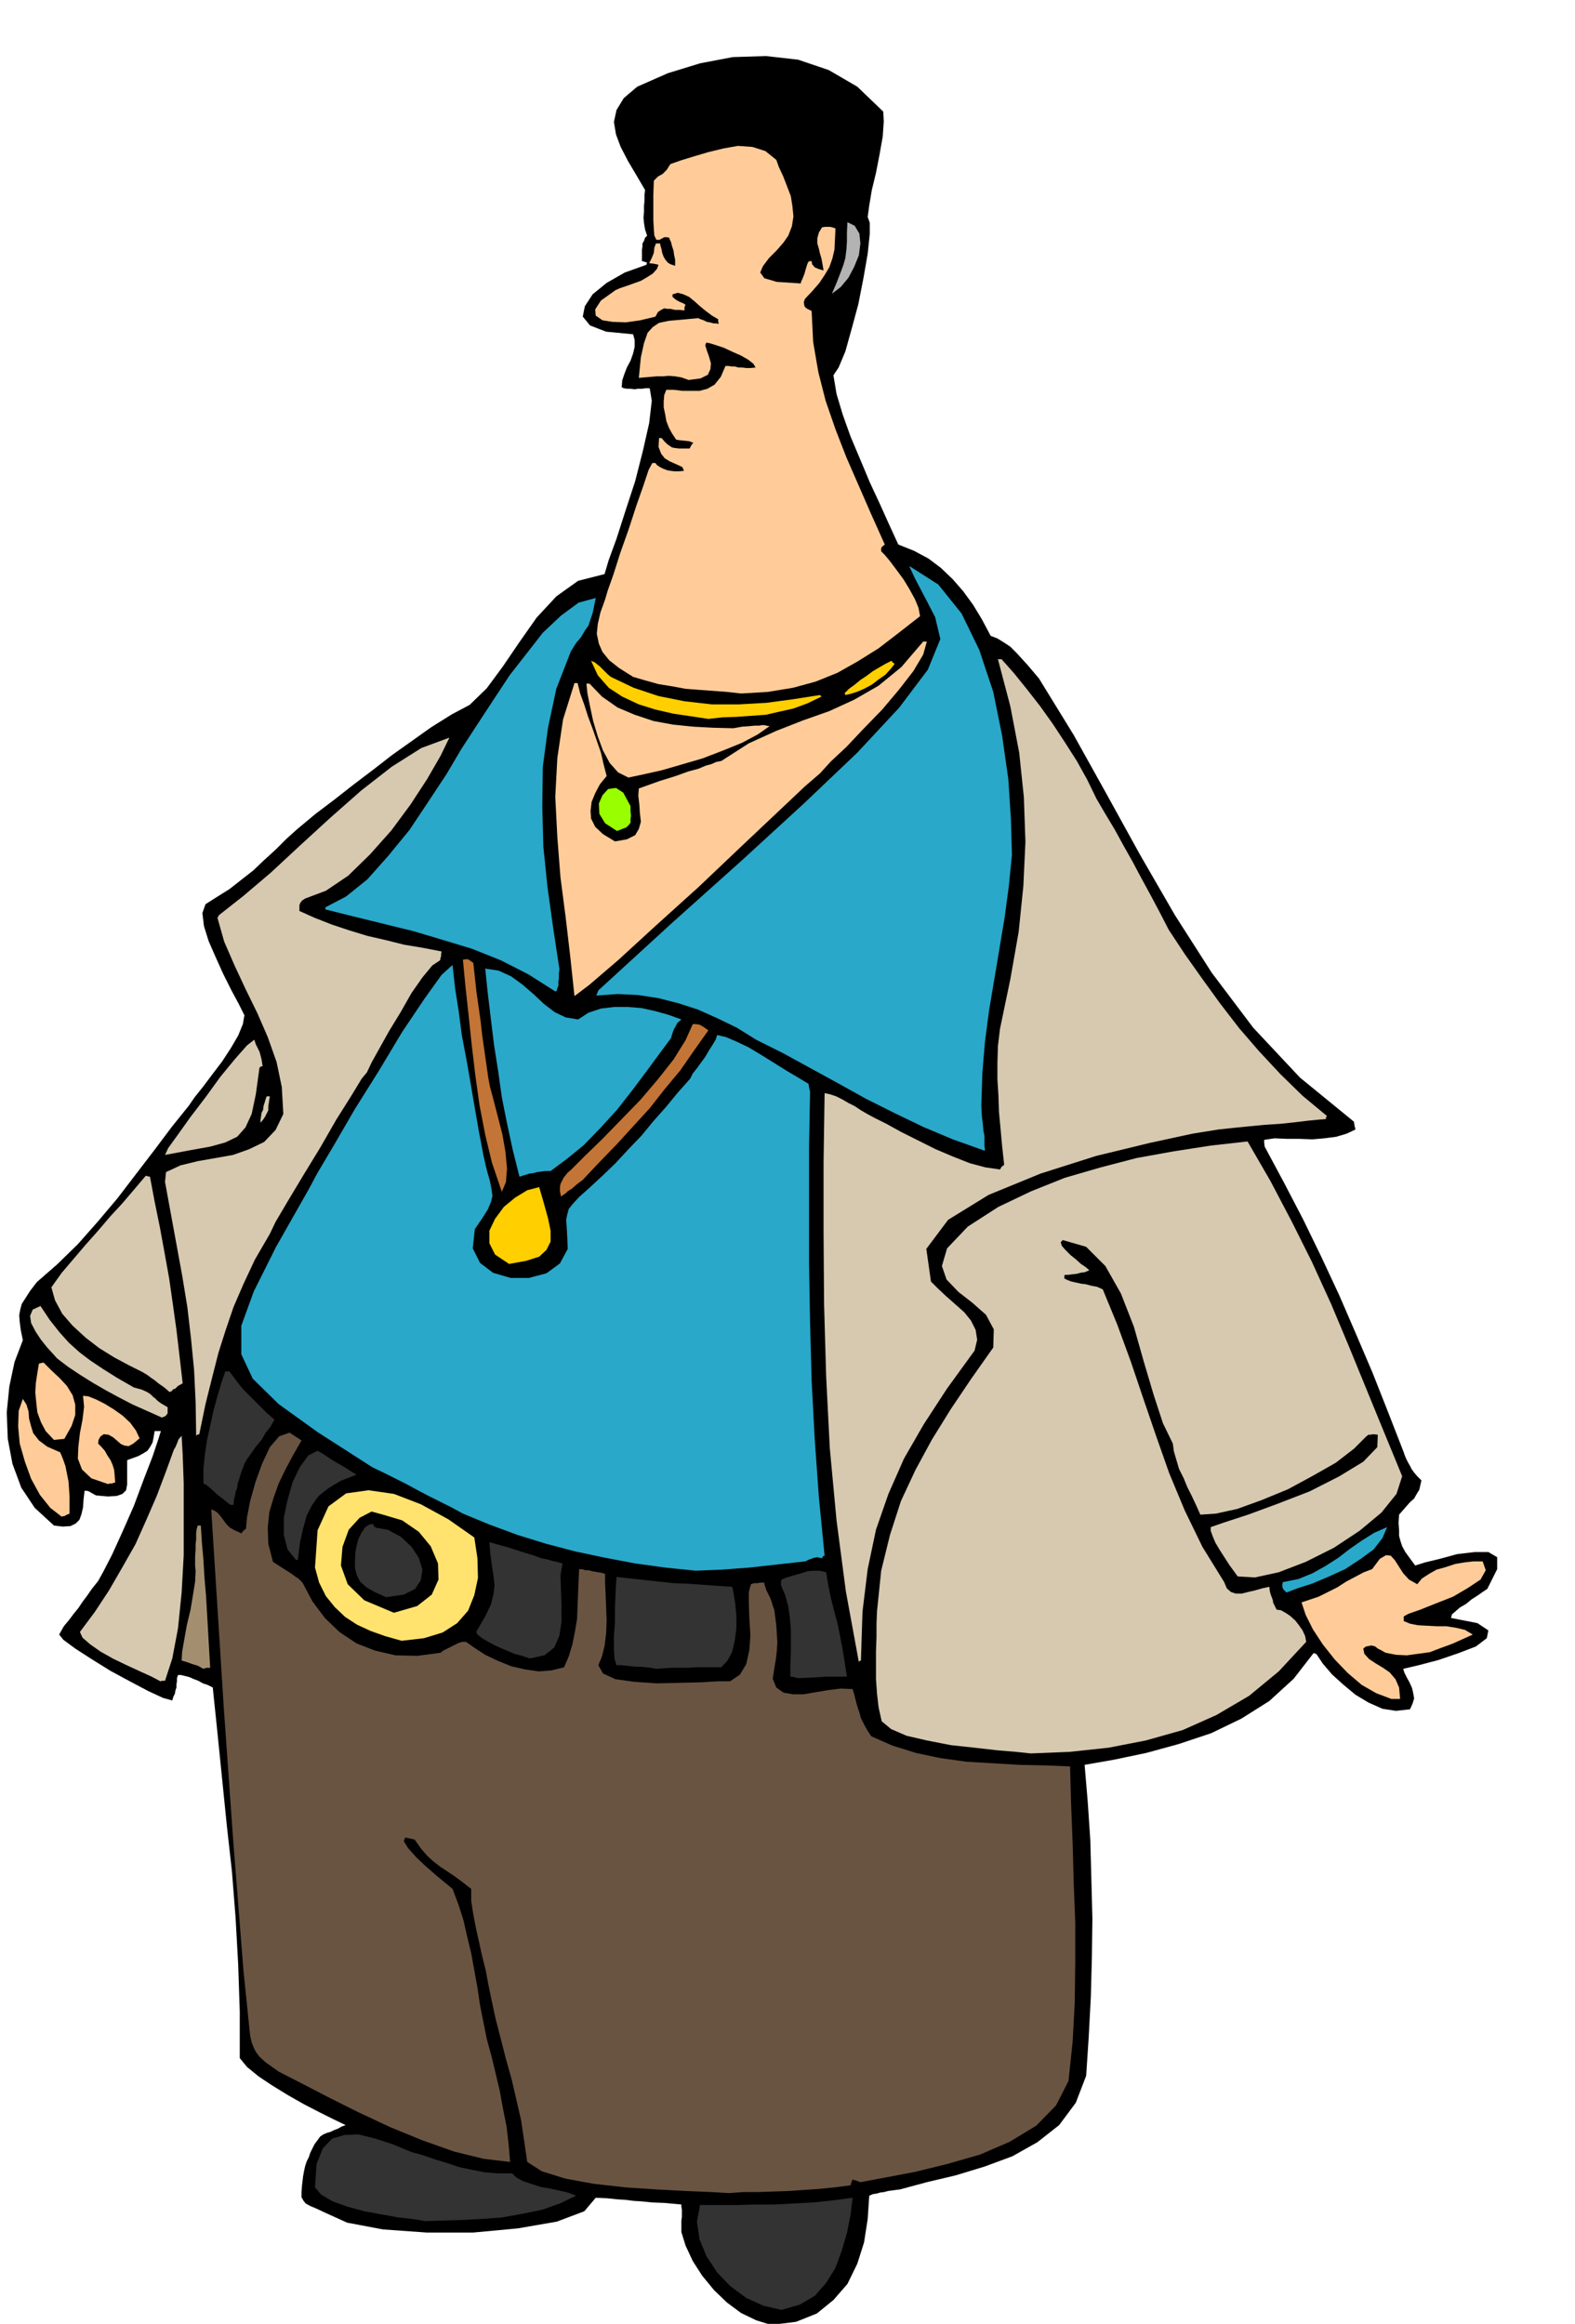
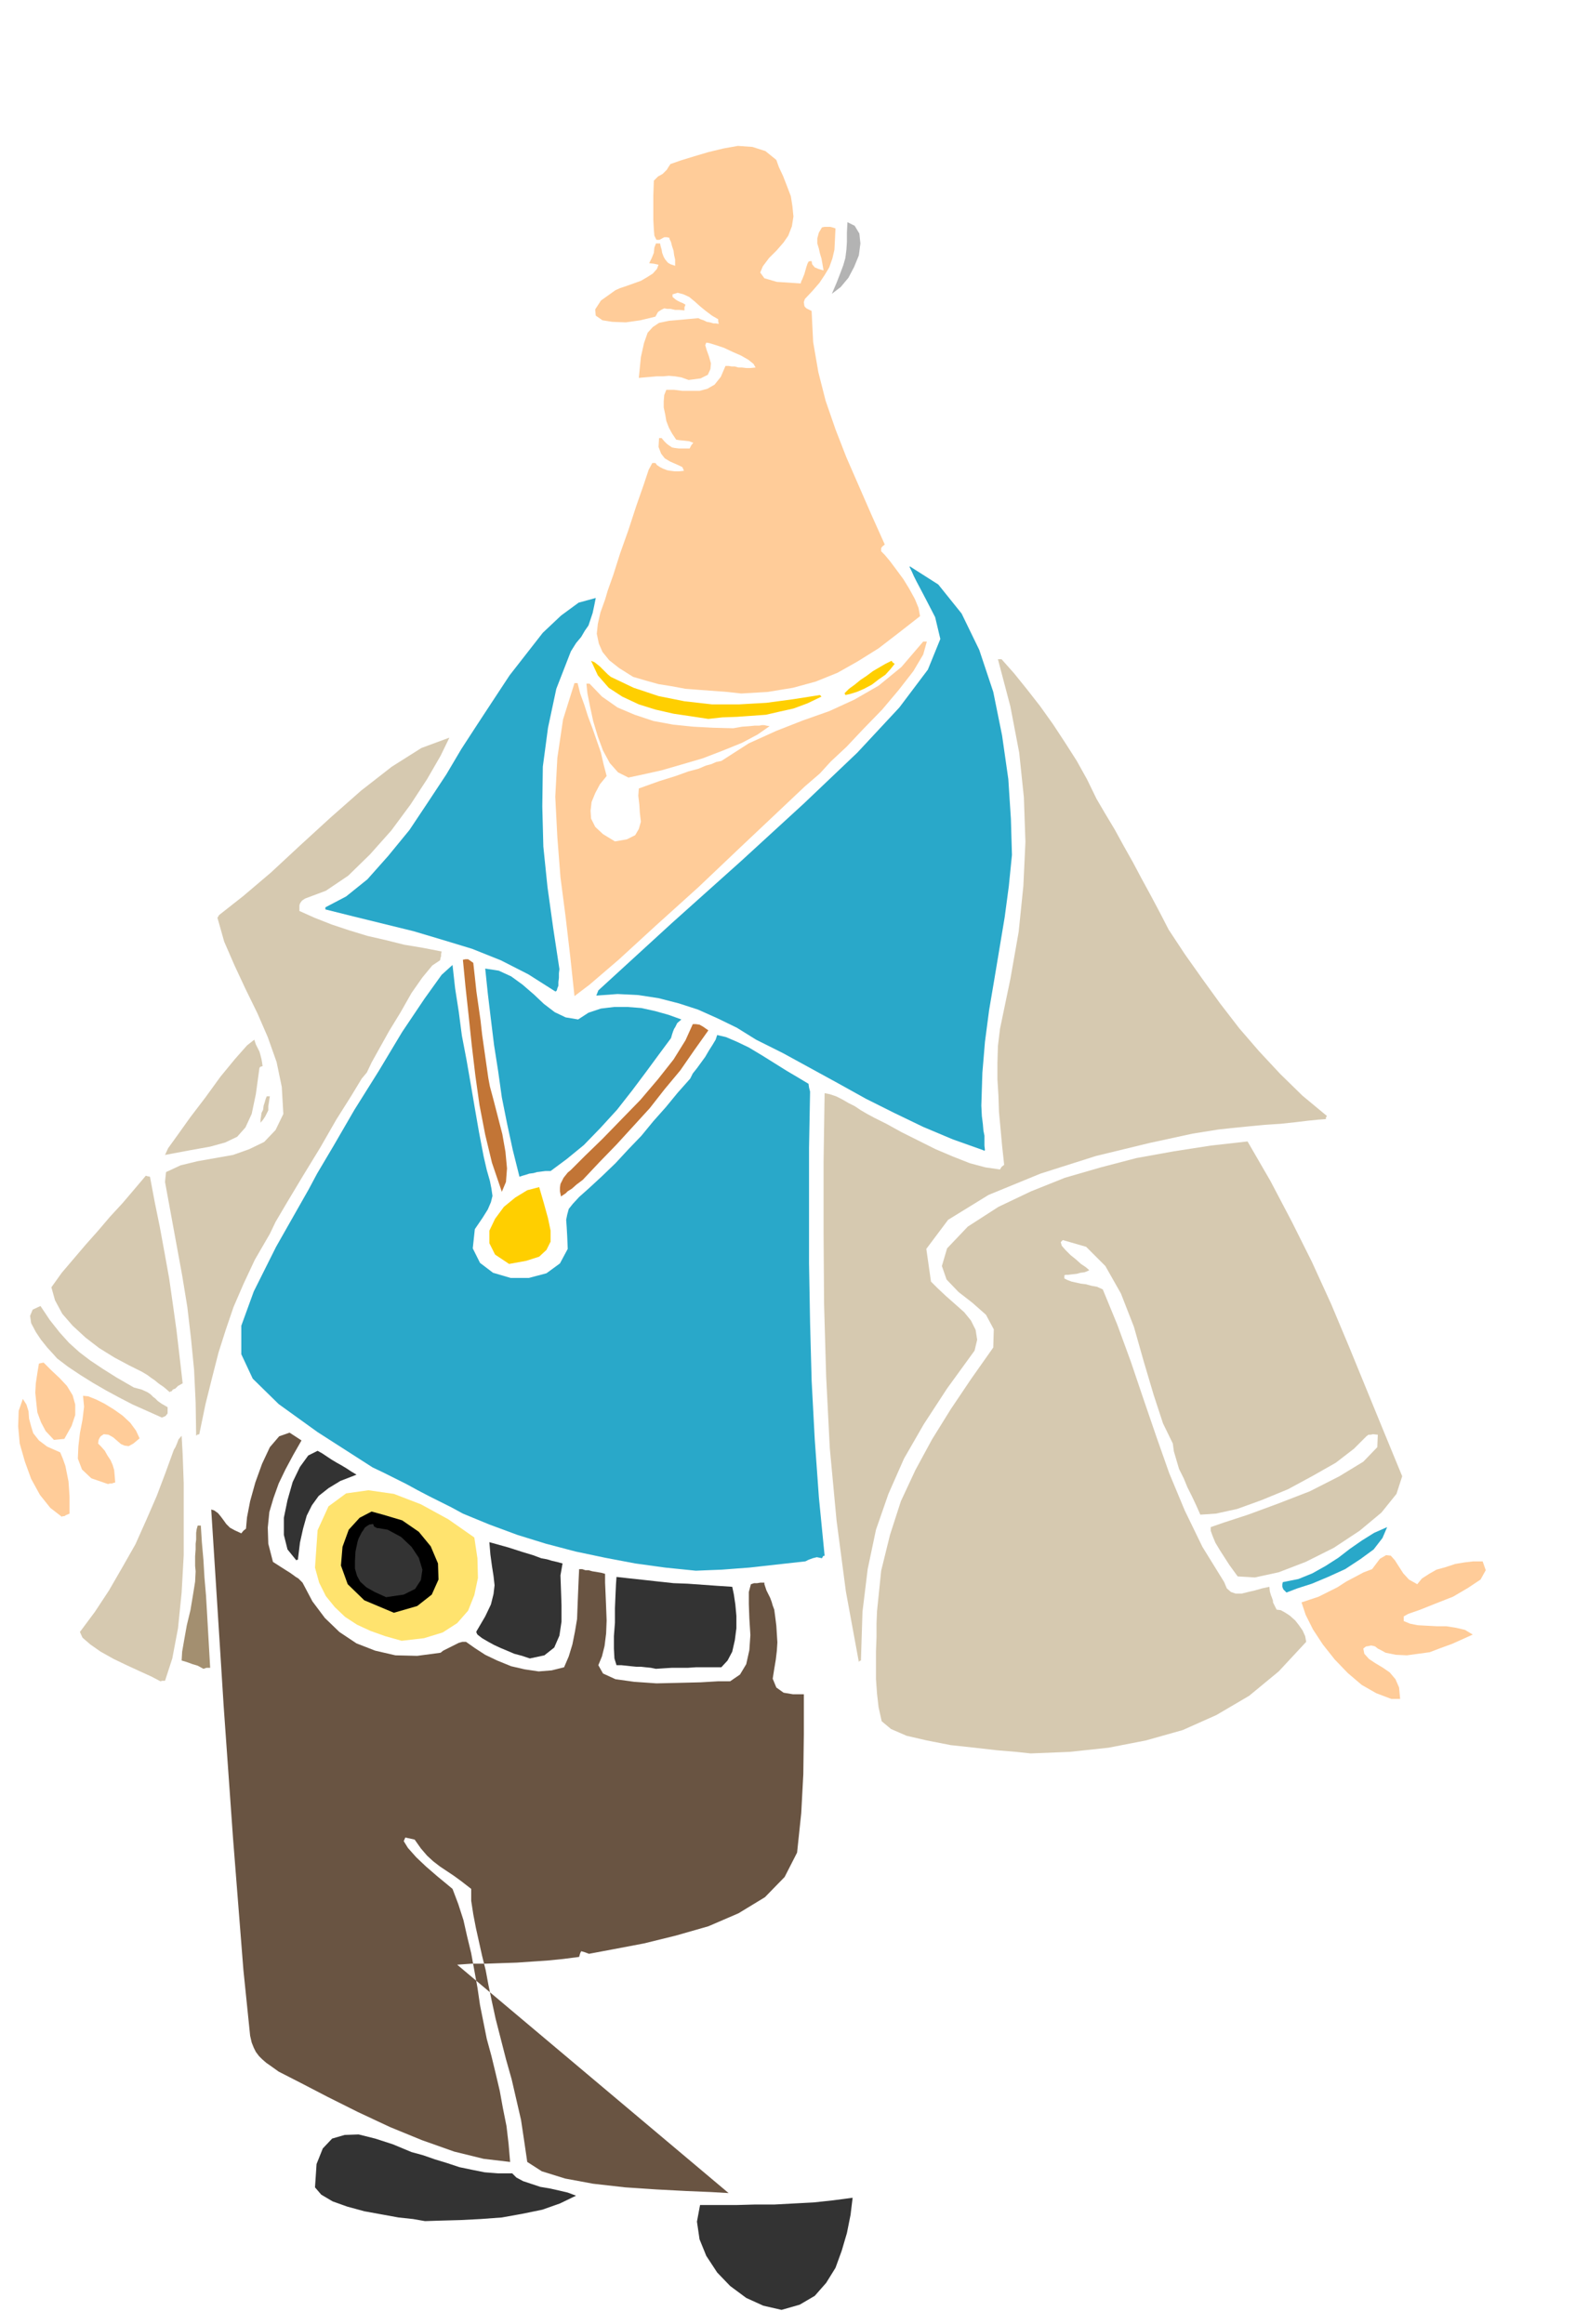
<svg xmlns="http://www.w3.org/2000/svg" fill-rule="evenodd" height="723.485" preserveAspectRatio="none" stroke-linecap="round" viewBox="0 0 3035 4477" width="490.455">
  <style>.brush1{fill:#000}.pen1{stroke:none}.brush2{fill:#333}.brush4{fill:#d6c9b0}.brush5{fill:#fc9}.brush8{fill:#29a8c9}.brush9{fill:#ffcf00}</style>
-   <path class="pen1 brush1" d="m1486 4479-29-9-29-14-27-20-25-24-23-28-18-28-14-30-8-26v-22l1-7v-14l-1-6v-4l-32-3-25-1-19-2-16-1-16-2-16-1-19-2-22-1-22 26-53 20-75 13-86 8h-90l-84-6-69-13-42-19-17-8-12-5-9-5-4-5-4-7v-10l1-13 2-17 2-11 2-9 3-9 4-8 3-9 4-8 4-8 6-8 5-7 6-4 7-3 7-2 6-3 8-3 7-4 8-3-23-11-26-13-31-16-30-17-31-19-27-18-22-18-14-17v-90l-3-90-5-90-7-89-10-90-9-89-9-89-9-87-10-5-9-3-9-5-8-3-9-4-8-2-8-2h-6l-2 6v6l-1 6v6l-2 6-1 6-3 6-2 7-18-5-28-13-36-19-37-20-37-23-31-20-23-17-8-10 9-16 10-12 9-12 9-11 8-12 9-12 9-13 12-15 10-18 17-33 20-44 22-50 19-51 17-44 11-33 5-16h-12l-2 12-2 10-5 9-5 7-8 5-9 5-11 4-11 4v47l-2 11-7 7-11 4-17 1-23-2-9-5-5-3-4-1h-4l-2 17-1 15-3 13-4 11-7 7-10 5-15 1-17-2-37-34-26-39-17-46-9-48-2-51 5-50 10-47 16-42-4-20-2-15-1-13 2-11 3-11 7-11 9-14 13-17 39-34 40-39 38-43 38-45 36-47 36-47 33-44 33-41 11-16 16-20 18-24 19-25 17-26 14-24 9-22 3-17-11-22-14-26-16-32-14-31-14-32-9-29-3-25 6-17 22-14 24-15 23-18 23-18 21-20 22-20 21-21 20-18 36-30 37-28 37-29 37-28 36-28 38-27 38-27 40-25 34-18 33-32 31-42 32-47 33-47 38-41 42-30 51-13 8-27 15-41 17-53 19-58 15-59 12-53 5-43-4-24h-8l-7 1h-8l-6 1-8-1h-6l-7-1-4-2 1-13 4-12 5-13 7-13 5-14 3-13v-13l-3-11-52-5-31-12-14-17 4-20 15-23 27-22 35-20 42-15v-2l1-2-6-2-4-1v-22l1-6v-6l3-5 2-6 4-4-4-12-2-12-1-11 1-11v-12l1-10v-11l1-9-17-29-16-27-14-27-9-24-4-24 5-23 14-23 26-22 59-26 62-19 63-12 64-2 62 7 59 20 55 32 50 48 1 19-2 29-6 34-7 36-8 33-5 30-3 22 4 11v22l-4 38-8 46-10 51-13 48-12 43-13 31-10 15 6 36 12 40 15 42 19 45 18 43 20 43 18 40 17 37 30 12 28 15 24 18 23 22 20 23 19 26 17 28 17 32 13 5 13 8 12 8 12 12 10 11 11 12 11 13 11 13 67 109 64 115 64 116 67 116 71 111 80 106 90 96 104 85 1 7 2 8-17 8-20 6-23 3-23 2-26-1h-24l-23-1-20 3v5l1 8 37 69 37 71 35 72 35 75 32 74 32 75 30 76 30 77 2 6 3 7 3 6 4 7 3 6 5 7 6 7 8 8-2 9-2 9-5 8-5 9-8 7-7 8-7 8-7 8-1 16 1 14v11l3 11 3 9 6 11 8 11 11 15 19-6 29-7 33-9 34-4h26l17 10v23l-19 38-9 6-10 7-11 7-11 9-12 7-8 7-7 6-2 7 51 10 21 14-3 15-21 16-34 13-38 13-38 10-30 7 2 7 5 10 5 9 5 11 2 9 2 11-3 10-5 11-27 3-26-4-27-12-25-15-24-20-21-19-18-21-12-18-4-2h-2l-38 49-47 43-54 34-58 28-63 21-62 17-62 13-57 10 6 71 5 74 2 75 2 76-1 75-2 76-4 76-5 76-20 52-32 43-42 33-48 27-54 20-56 17-55 13-52 14-8 1-7 1-8 1-7 2-8 1-7 2-7 1-7 3-3 45-7 45-13 41-19 39-27 31-32 26-40 16-48 6z" />
  <path class="pen1 brush2" d="m1506 4450-35-8-33-15-31-23-25-26-21-32-13-32-5-34 6-32h71l36-1h37l37-2 38-2 37-4 38-5-4 33-7 35-10 34-12 33-18 29-22 25-29 17-35 10zm-687-171-23-4-28-3-33-6-33-6-33-9-28-10-22-13-12-14 3-45 12-30 18-19 24-7 27-1 32 8 34 11 36 15 22 6 23 8 23 7 24 8 24 5 25 5 26 2h27l8 8 13 7 15 5 18 6 18 3 18 4 17 4 16 6-31 15-34 12-39 8-39 7-41 3-39 2-37 1-31 1z" />
-   <path class="pen1" style="fill:#695442" d="m1404 4225-34-2-48-2-57-3-60-4-62-7-54-10-45-14-28-18-6-41-6-40-9-39-9-39-11-39-10-39-10-39-8-37-6-29-5-27-7-28-6-27-6-27-5-26-4-26v-23l-18-14-15-11-15-10-12-8-13-10-12-11-12-14-12-17-18-4-3 7 8 13 16 18 19 18 22 19 17 14 12 10 11 29 10 31 7 31 8 33 6 33 6 33 5 34 7 35 6 30 9 33 8 33 8 34 6 33 7 35 4 34 3 35-51-6-57-14-62-22-61-25-62-29-58-29-52-27-43-22-14-10-10-7-8-7-6-6-6-8-4-8-4-10-3-13-13-127-10-127-10-127-9-127-9-127-8-127-8-126-8-126 6 2 7 5 5 6 6 8 5 7 7 7 9 5 13 6 4-5 5-4 2-22 6-31 10-36 13-36 15-32 18-21 20-7 23 15-16 28-15 28-13 27-10 28-8 27-3 30 1 31 9 35 14 9 11 7 8 5 7 5 4 3 5 3 3 3 5 5 19 36 24 32 28 27 33 22 36 14 39 9 42 1 45-6 5-4 6-3 6-3 6-3 6-3 6-3 7-2h7l17 12 20 13 23 11 27 11 26 6 27 4 25-2 24-6 9-21 7-23 5-25 4-24 1-26 1-25 1-24 1-21h6l6 2h6l7 2 6 1 6 1 6 1 7 2v17l1 23 1 24 1 26-1 25-3 24-5 20-7 17 9 16 24 11 36 5 43 3 44-1 41-1 34-2h23l19-13 12-20 6-27 2-29-2-32-1-28v-23l4-15 6-2h6l6-1h8v3l2 6 2 6 4 8 3 6 3 8 2 7 3 8 2 15 2 16 1 16 1 16-1 16-2 17-3 18-3 19 7 17 14 10 18 3h21l23-4 24-4 24-3 23 1 3 10 3 12 3 11 4 12 3 11 6 12 6 11 8 12 41 18 45 14 47 10 51 7 51 3 51 3 49 1 48 2 2 73 3 75 2 76 3 77v77l-1 77-4 75-8 76-24 47-38 39-51 31-58 25-63 18-61 15-58 11-48 9-8-3-7-2-2 4-2 7-31 4-30 3-30 2-29 2-30 1-28 1h-29l-28 2z" />
+   <path class="pen1" style="fill:#695442" d="m1404 4225-34-2-48-2-57-3-60-4-62-7-54-10-45-14-28-18-6-41-6-40-9-39-9-39-11-39-10-39-10-39-8-37-6-29-5-27-7-28-6-27-6-27-5-26-4-26v-23l-18-14-15-11-15-10-12-8-13-10-12-11-12-14-12-17-18-4-3 7 8 13 16 18 19 18 22 19 17 14 12 10 11 29 10 31 7 31 8 33 6 33 6 33 5 34 7 35 6 30 9 33 8 33 8 34 6 33 7 35 4 34 3 35-51-6-57-14-62-22-61-25-62-29-58-29-52-27-43-22-14-10-10-7-8-7-6-6-6-8-4-8-4-10-3-13-13-127-10-127-10-127-9-127-9-127-8-127-8-126-8-126 6 2 7 5 5 6 6 8 5 7 7 7 9 5 13 6 4-5 5-4 2-22 6-31 10-36 13-36 15-32 18-21 20-7 23 15-16 28-15 28-13 27-10 28-8 27-3 30 1 31 9 35 14 9 11 7 8 5 7 5 4 3 5 3 3 3 5 5 19 36 24 32 28 27 33 22 36 14 39 9 42 1 45-6 5-4 6-3 6-3 6-3 6-3 6-3 7-2h7l17 12 20 13 23 11 27 11 26 6 27 4 25-2 24-6 9-21 7-23 5-25 4-24 1-26 1-25 1-24 1-21h6l6 2h6l7 2 6 1 6 1 6 1 7 2v17l1 23 1 24 1 26-1 25-3 24-5 20-7 17 9 16 24 11 36 5 43 3 44-1 41-1 34-2h23l19-13 12-20 6-27 2-29-2-32-1-28v-23l4-15 6-2h6l6-1h8v3l2 6 2 6 4 8 3 6 3 8 2 7 3 8 2 15 2 16 1 16 1 16-1 16-2 17-3 18-3 19 7 17 14 10 18 3h21v77l-1 77-4 75-8 76-24 47-38 39-51 31-58 25-63 18-61 15-58 11-48 9-8-3-7-2-2 4-2 7-31 4-30 3-30 2-29 2-30 1-28 1h-29l-28 2z" />
  <path class="pen1 brush4" d="m1986 3378-28-3-36-3-44-5-46-5-46-9-39-9-30-13-18-15-6-27-3-26-2-28v-54l1-27v-26l1-24 8-78 17-69 21-65 28-60 32-59 36-58 39-58 43-61 1-35-15-28-26-23-27-21-23-24-9-26 10-34 40-42 59-38 63-30 65-26 69-20 69-18 72-13 71-11 71-8 44 76 41 78 39 78 37 81 34 81 34 83 34 83 35 85-11 34-29 36-42 35-50 33-54 27-52 20-46 10-33-2-8-11-8-11-9-14-9-14-9-15-5-12-4-11v-7l26-9 46-15 57-21 62-24 57-29 46-28 27-28 1-24-9-1-5 1h-4l-4 3-24 24-35 27-44 25-48 26-51 21-47 17-41 9-30 2-8-18-8-17-9-18-7-17-9-18-5-17-5-17-2-15-19-39-18-55-19-64-19-67-25-64-30-53-37-37-45-13-4 4 2 7 7 8 10 10 10 8 10 9 9 6 7 6-4 2-5 2-8 1-7 2-9 1-8 1h-5l-2 1v6l6 3 8 3 9 2 9 2 9 1 11 3 11 2 11 5 28 68 26 71 24 71 25 73 25 71 30 72 34 70 42 68 5 12 8 7 9 3h12l12-3 13-3 14-4 14-3 1 9 2 7 2 5 2 6v3l2 4 2 4 3 6 8 1 9 5 9 6 10 9 7 9 7 10 5 11 2 11-53 57-57 47-63 37-65 29-71 20-72 14-75 8-75 3z" />
  <path class="pen1 brush5" d="m2681 3273-29-11-28-16-27-23-25-26-23-29-19-29-14-28-8-24 15-5 18-6 18-9 18-9 17-11 17-9 17-9 16-6 15-20 12-7 9 1 8 9 7 11 9 14 11 12 16 9 9-11 14-9 14-8 18-5 18-6 18-3 17-2h18l6 17-10 18-24 16-29 17-33 13-30 12-23 8-9 5v9l12 5 15 3 18 1 19 1h18l19 3 17 4 15 9-20 9-20 9-22 8-21 8-22 3-22 3-21-1-20-4-9-5-6-3-5-4-3-1-5-1-4 1-6 1-5 4 2 10 9 10 12 8 15 9 13 9 11 13 7 16 2 22h-17z" />
  <path class="pen1 brush4" d="m309 3239-17-9-22-10-26-12-25-12-25-14-20-14-15-13-5-11 29-39 27-41 26-45 25-44 21-47 20-46 17-45 16-44 3-5 3-7 3-8 6-7 2 36 2 55v139l-4 72-7 69-11 58-14 43h-5l-4 1z" />
-   <path class="pen1 brush2" d="m1538 3233-8-2-7-1v-24l1-23v-44l-2-23-3-21-6-22-8-19v-7l1-4 10-4 10-3 10-3 11-3 9-3 12-1h11l13 3 4 24 5 25 6 24 7 26 5 25 5 26 4 25 4 26h-39l-14 1-18 1-23 1z" />
  <path class="pen1" style="fill:#a38f70" d="m392 3215-11-6-10-3-11-4-10-3 1-17 4-23 5-28 7-29 5-30 4-25 1-20-1-10v-19l1-13v-11l1-8v-13l1-7 2-7h6l2 32 3 34 2 34 3 35 2 34 2 35 2 35 2 35h-7l-6 2z" />
  <path class="pen1 brush2" d="m1264 3215-10-2-10-1-9-1h-9l-10-1-9-1-10-1h-9l-4-13-1-19v-24l2-26v-28l1-24 1-22 1-14 27 3 28 3 27 3 28 3 27 1 28 2 28 2 30 2 3 14 3 20 2 22v24l-3 23-5 22-9 17-12 13h-49l-15 1h-31l-16 1-15 1z" />
  <path class="pen1 brush4" d="m1655 3202-25-136-18-137-13-139-7-138-4-139-1-137v-137l2-133 10 2 12 4 12 6 12 7 12 6 12 8 12 7 13 7 24 12 29 16 32 16 34 17 33 14 33 13 30 8 28 4 3-5 5-4-4-37-3-33-3-32-1-31-2-32v-31l1-33 4-33 20-96 16-91 9-88 4-85-3-86-9-86-17-89-24-91h7l24 27 25 31 25 32 25 35 23 35 23 36 20 36 18 37 17 29 18 30 17 31 18 32 17 32 18 33 17 32 17 33 31 47 34 48 34 47 37 48 38 44 41 44 43 42 47 39-2 3v3l-14 1-20 2-25 3-28 3-31 2-31 3-30 3-28 3-50 8-83 18-103 25-107 34-100 41-78 48-42 56 9 63 13 13 16 15 17 15 18 16 13 16 9 18 3 19-5 21-53 73-45 69-38 66-30 68-24 69-16 76-10 82-3 94-3 1-1 2z" />
  <path class="pen1 brush2" d="m1021 3195-15-5-15-4-14-6-12-5-13-6-11-6-12-7-9-7-2-4v-2l17-29 11-23 5-20 2-17-2-18-3-19-3-22-2-24 36 10 28 9 20 6 16 6 11 2 10 3 9 2 11 3-4 23 1 28 1 30v31l-4 27-10 23-19 15-28 6z" />
  <path class="pen1" style="fill:#ffe36e" d="m774 3161-32-9-28-10-26-12-23-15-20-19-17-21-13-26-8-29 5-72 21-46 34-25 43-6 49 7 52 20 53 29 50 35 6 40 1 38-7 33-12 30-21 24-28 18-36 11-43 5z" />
  <path class="pen1 brush1" d="m759 3107-57-24-32-31-13-36 3-36 12-33 21-23 23-12 22 6 37 11 32 22 23 28 14 33 1 31-13 29-28 22-45 13z" />
  <path class="pen1 brush2" d="m744 3077-22-10-16-9-12-11-6-11-4-14v-15l1-18 4-19 2-6 3-6 3-6 3-4 3-5 4-3 5-3 7-1 2 5 6 3h3l5 1 6 1 6 1 26 14 20 19 14 21 7 23-3 20-11 17-22 11-34 5z" />
  <path class="pen1 brush8" d="m2479 3068-6-6-2-5v-5l1-4 30-6 27-11 25-14 25-16 22-17 23-16 24-15 25-11-9 21-17 22-26 19-29 19-33 15-31 13-28 9-21 8zm-1138-42-59-6-58-8-58-11-57-12-57-15-55-17-54-20-51-21-22-12-22-11-22-11-21-11-22-12-22-11-22-11-21-10-106-68-75-54-50-49-22-47v-55l24-66 43-86 63-111 16-30 32-54 40-69 47-75 45-75 43-64 33-46 21-19 5 45 7 45 6 46 9 47 8 46 8 47 8 46 9 47 6 26 6 21 3 15 2 14-3 12-6 14-10 16-15 22-4 37 14 28 25 19 34 10h35l34-9 26-19 15-28-1-24-1-18-1-14 2-10 3-11 8-10 12-13 18-16 26-24 26-25 25-27 25-26 23-28 24-27 23-28 24-27 5-10 8-10 8-11 8-11 7-12 7-11 6-10 3-9 17 4 21 9 23 11 25 15 24 15 24 15 22 13 20 12 1 7 2 8-2 108v223l2 114 3 112 6 113 8 112 11 112-3 1-2 4-10-2-8 2-8 3-6 3-27 3-27 3-27 3-27 3-27 2-26 2-26 1-24 1z" />
  <path class="pen1 brush2" d="m571 3006-17-21-7-28v-33l7-34 10-35 14-29 16-22 18-9 9 5 9 6 9 6 10 6 9 5 10 6 9 6 10 6-31 12-23 14-19 15-13 18-10 20-7 25-6 27-4 33h-2l-1 1z" />
  <path class="pen1 brush5" d="m119 2922-22-17-20-25-17-31-12-33-10-35-3-33 1-30 8-23 7 11 4 13 1 14 4 15 4 13 11 14 16 12 25 11 5 12 5 14 3 15 3 15 1 14 1 15v33l-7 3-3 2h-3l-2 1z" />
-   <path class="pen1 brush2" d="m444 2899-8-6-7-6-7-5-6-5-6-6-6-5-6-5-6-3v-29l3-28 4-27 6-27 6-28 7-26 8-27 8-24h8l9 12 9 12 9 11 11 11 10 10 12 12 12 12 15 13-3 5-5 9-9 11-8 14-11 13-9 13-8 11-5 9-6 16-4 13-3 9-1 9-3 7-1 7-2 7-1 11h-6z" />
  <path class="pen1 brush5" d="m208 2859-32-11-18-17-8-21 1-23 3-26 5-26 3-25-2-21 10 1 15 6 16 8 18 11 17 12 15 14 11 15 7 15-12 10-9 5-8-1-7-3-8-7-7-6-9-5-9-1-6 4-2 3-2 4-1 7 6 6 7 8 5 9 6 9 4 9 3 10 1 11 1 13-4 1-2 1h-4l-4 1zm-104-85-16-17-9-17-7-19-2-18-2-20 1-18 3-20 3-18 4-1 5-1 15 15 16 15 14 15 11 18 5 18v20l-7 21-14 25-10 1-10 1z" />
  <path class="pen1 brush4" d="m378 2766-1-64-3-63-6-61-7-60-10-61-11-60-11-60-11-60 1-10 1-9 28-13 33-8 34-6 34-6 31-11 29-14 22-23 15-31-3-52-10-48-17-48-20-46-23-47-21-45-20-46-13-46 2-3 1-2 47-37 53-45 56-52 59-54 59-52 59-46 57-36 54-20-17 35-26 45-32 49-37 50-41 46-42 41-43 29-40 15-6 4-3 4-1 2-1 3v11l29 13 33 13 33 11 36 11 35 8 36 9 36 6 36 7-1 5v4l-1 3-1 5-15 10-19 23-21 30-21 37-22 36-19 34-15 27-9 19-10 12-20 33-29 46-31 54-33 54-30 50-23 39-11 23-29 50-22 47-19 44-15 44-14 44-12 47-13 52-12 58-4 1-2 2zm-66-35-29-13-27-12-27-14-24-13-26-15-24-15-24-16-21-16-8-9-11-12-12-15-10-15-9-17-2-14 5-12 15-7 18 27 19 24 18 20 20 18 21 16 24 16 27 17 33 19 15 4 11 5 6 4 5 5 4 3 5 5 7 5 12 7v12l-4 5-7 3zm15-49-8-7-5-4-6-4-4-3-6-5-6-4-8-6-10-6-26-13-28-15-29-18-26-20-25-23-20-23-14-26-7-25 20-28 23-27 23-27 24-27 23-27 24-26 23-27 22-26 3 1 5 1 9 48 10 49 9 49 9 50 7 49 7 50 6 51 6 52-9 5-5 5-5 2-2 3-3 1-1 1z" />
  <path class="pen1 brush9" d="m981 2435-27-18-11-22v-24l11-23 17-23 22-18 23-14 23-6 9 31 8 29 5 24v21l-8 16-14 13-25 8-33 6z" />
  <path class="pen1" d="m1081 2305-2-10v-7l1-7 3-6 3-6 4-5 4-5 6-5 27-27 34-33 36-37 37-38 34-40 30-38 23-37 14-31h6l7 1 7 4 10 7-27 38-27 39-30 36-29 37-32 35-32 35-33 34-32 34-12 9-9 8-8 5-4 4-6 4-3 2zm-115-12-18-53-13-54-11-57-8-57-7-59-6-57-6-55-5-52 5-1h5l3 2 7 5 3 27 3 28 4 28 4 28 3 27 4 28 4 28 4 28 3 16 7 26 8 31 9 35 6 34 3 32-2 26-8 19-1-3z" style="fill:#c27536" />
  <path class="pen1 brush8" d="m1001 2267-13-52-11-51-10-50-7-50-8-51-6-49-6-50-5-48 26 4 24 11 22 16 22 19 19 18 21 16 21 10 24 4 20-13 24-8 25-3h27l26 2 27 6 25 7 25 9-8 7-4 8-2 3-2 5-2 6-2 7-23 31-25 34-27 36-29 37-32 35-32 33-33 27-31 23h-10l-8 1-8 1-7 2-8 1-6 2-7 2-6 2z" />
  <path class="pen1 brush4" d="m318 2225 6-13 18-25 25-35 29-38 29-40 28-34 23-26 14-11 1 3 2 6 3 6 4 8 2 7 2 8 1 6 1 7-4 1-2 2-7 51-8 38-12 26-16 18-23 11-29 8-39 7-48 9z" />
  <path class="pen1 brush8" d="m1895 2216-59-21-57-24-56-27-54-27-54-30-53-29-53-29-52-26-37-23-37-18-38-17-37-12-39-10-39-6-40-2-41 3 2-5 2-5 142-130 134-120 120-110 103-98 81-87 55-73 24-59-10-42-16-31-11-21-9-17-5-10-4-9-2-4-2-4v-2l55 35 45 56 34 70 27 81 17 84 12 84 5 77 2 69-6 60-8 60-10 60-10 60-10 59-8 61-5 60-2 63 1 20 2 16 1 12 2 10v19l1 9-2 1-1-1z" />
  <path class="pen1 brush4" d="M502 2163v-6l1-6 1-7 3-6 1-8 2-6 2-7 2-5h6l-1 6-1 7-1 6v8l-3 6-3 6-4 6-5 6z" />
  <path class="pen1 brush5" d="m1107 1919-8-75-9-77-10-77-6-77-4-78 4-75 11-74 22-70h6l5 20 8 22 7 22 9 24 8 23 8 23 5 22 6 23-13 16-9 17-7 17-2 17 1 15 8 16 15 14 23 14 23-4 16-8 7-12 4-14-2-17-1-16-2-17 1-14 39-14 32-10 25-9 19-5 14-6 11-3 9-4 10-2 53-34 53-24 51-20 51-18 48-22 47-27 44-36 42-49h7l-7 25-19 32-28 36-32 38-36 37-33 35-30 28-21 23-29 25-54 51-71 67-80 76-82 74-72 66-56 48-29 22z" />
  <path class="pen1 brush8" d="m1070 1910-52-33-53-27-55-22-56-17-57-17-57-14-57-14-56-14v-4l40-21 41-33 40-45 41-50 36-54 35-53 29-49 26-40 17-26 23-35 27-41 32-41 32-41 35-33 34-25 33-9-3 15-3 14-4 12-4 12-7 10-7 12-10 12-10 16-28 72-16 75-10 75-1 77 2 77 8 78 11 79 12 79-1 8v9l-1 8v7l-2 5-1 4-2 2h-1z" />
-   <path class="pen1" style="fill:#9f0" d="m1189 1601-23-15-11-18-1-20 7-16 11-12 15-2 14 9 14 26v9l1 10-1 6v7l-3 4-5 5-8 3-10 4z" />
  <path class="pen1 brush5" d="m1211 1498-20-10-16-18-13-24-10-27-9-30-6-28-5-25-2-19h6l24 25 30 21 33 14 36 12 38 7 39 4 38 2 39 1 17-3 14-1 10-1h9l5-1h5l4 1 6 1-23 16-30 16-37 15-39 15-41 12-38 11-36 8-28 6z" />
  <path class="pen1 brush9" d="m1365 1385-33-5-34-5-35-8-32-10-32-15-26-17-21-24-13-28 7 3 10 8 5 5 5 5 5 5 6 5 44 21 48 16 50 10 53 6h52l53-3 52-7 51-8 1 1 2 2-27 13-27 10-27 6-26 6-28 2-28 2-28 1-27 3zm264-46-1-3h-1l9-9 11-8 11-9 12-8 12-9 12-7 12-7 12-6 2 3 4 3-8 10-10 11-13 9-13 10-15 8-14 6-13 4-9 2z" />
  <path class="pen1 brush5" d="m1428 1336-27-3-27-2-27-2-26-2-27-5-25-4-25-7-24-7-27-17-19-15-13-16-7-16-4-19 2-19 5-22 9-25 5-17 11-31 13-41 16-45 15-46 14-40 10-30 7-13h6l3 4 6 4 6 3 8 3 6 1 8 1h9l9-1-3-7-6-3-9-4-9-4-10-6-7-9-5-13 1-17h5l5 6 5 5 4 3 6 4 5 1 8 1h21l3-6 4-5-8-3-9-1-10-1-6-1-8-12-6-11-5-13-2-12-3-14v-12l1-12 4-10h15l16 2h33l15-4 14-8 12-15 9-21h6l6 1h6l7 2h7l8 1h8l10-1-4-7-10-8-14-8-16-7-17-8-15-5-13-4-6-1-2 5 3 10 4 11 4 14-1 11-5 11-14 7-23 3-14-5-12-2-12-1-12 1h-12l-11 1-12 1-11 1 4-40 6-27 7-20 10-11 12-8 19-4 23-2 32-3h2l4 2 6 2 6 3 6 1 7 2h5l5 1-1-5v-4l-12-7-12-9-11-9-10-9-11-9-11-5-11-3-10 3v5l6 5 3 2 6 3 5 2 5 3-2 5v6l-10-1h-8l-9-2h-6l-6-1-6 3-6 4-5 9-29 7-28 4-26-1-19-3-13-9-1-12 11-17 28-20 9-4 12-4 14-5 14-5 12-7 11-7 8-9 3-8-9-2-9-1 5-10 4-10 1-10 3-8h8l1 5 2 7 1 6 3 8 3 5 5 6 5 3 9 3v-12l-2-9-1-8-3-9-2-8-3-6v-2l-5-1h-5l-9 5h-6l-4-8-1-12-1-18v-48l1-28 8-8 9-5 4-4 4-4 3-5 4-6 20-7 26-8 27-8 29-7 28-5 28 2 25 8 21 17 5 14 8 17 7 18 8 21 3 19 2 20-3 19-7 18-9 13-13 15-15 15-12 16-5 12 8 11 24 7 46 3 1-4 2-4 2-5 2-5 2-7 2-7 2-6 2-4 3-1h3l1 6 5 6 7 3 10 3-2-12-2-11-3-10-2-9-3-10v-10l3-11 6-10 5-1h11l4 1 6 2-1 21-1 20-4 17-6 17-9 15-10 15-13 15-15 16-2 6 1 7 1 2 3 3 4 2 6 3 3 60 10 58 14 55 19 55 21 54 24 55 24 55 26 58-5 4-2 3v6l7 7 10 12 12 16 14 19 11 18 11 20 7 17 3 16-41 32-39 30-40 25-39 22-42 17-44 12-49 8-51 3z" />
  <path class="pen1" style="fill:#b3b3b3" d="m1603 566 9-21 7-18 6-16 4-14 2-16 1-15v-18l1-20 14 7 9 15 2 19-3 23-9 22-11 21-15 18-17 13z" />
</svg>